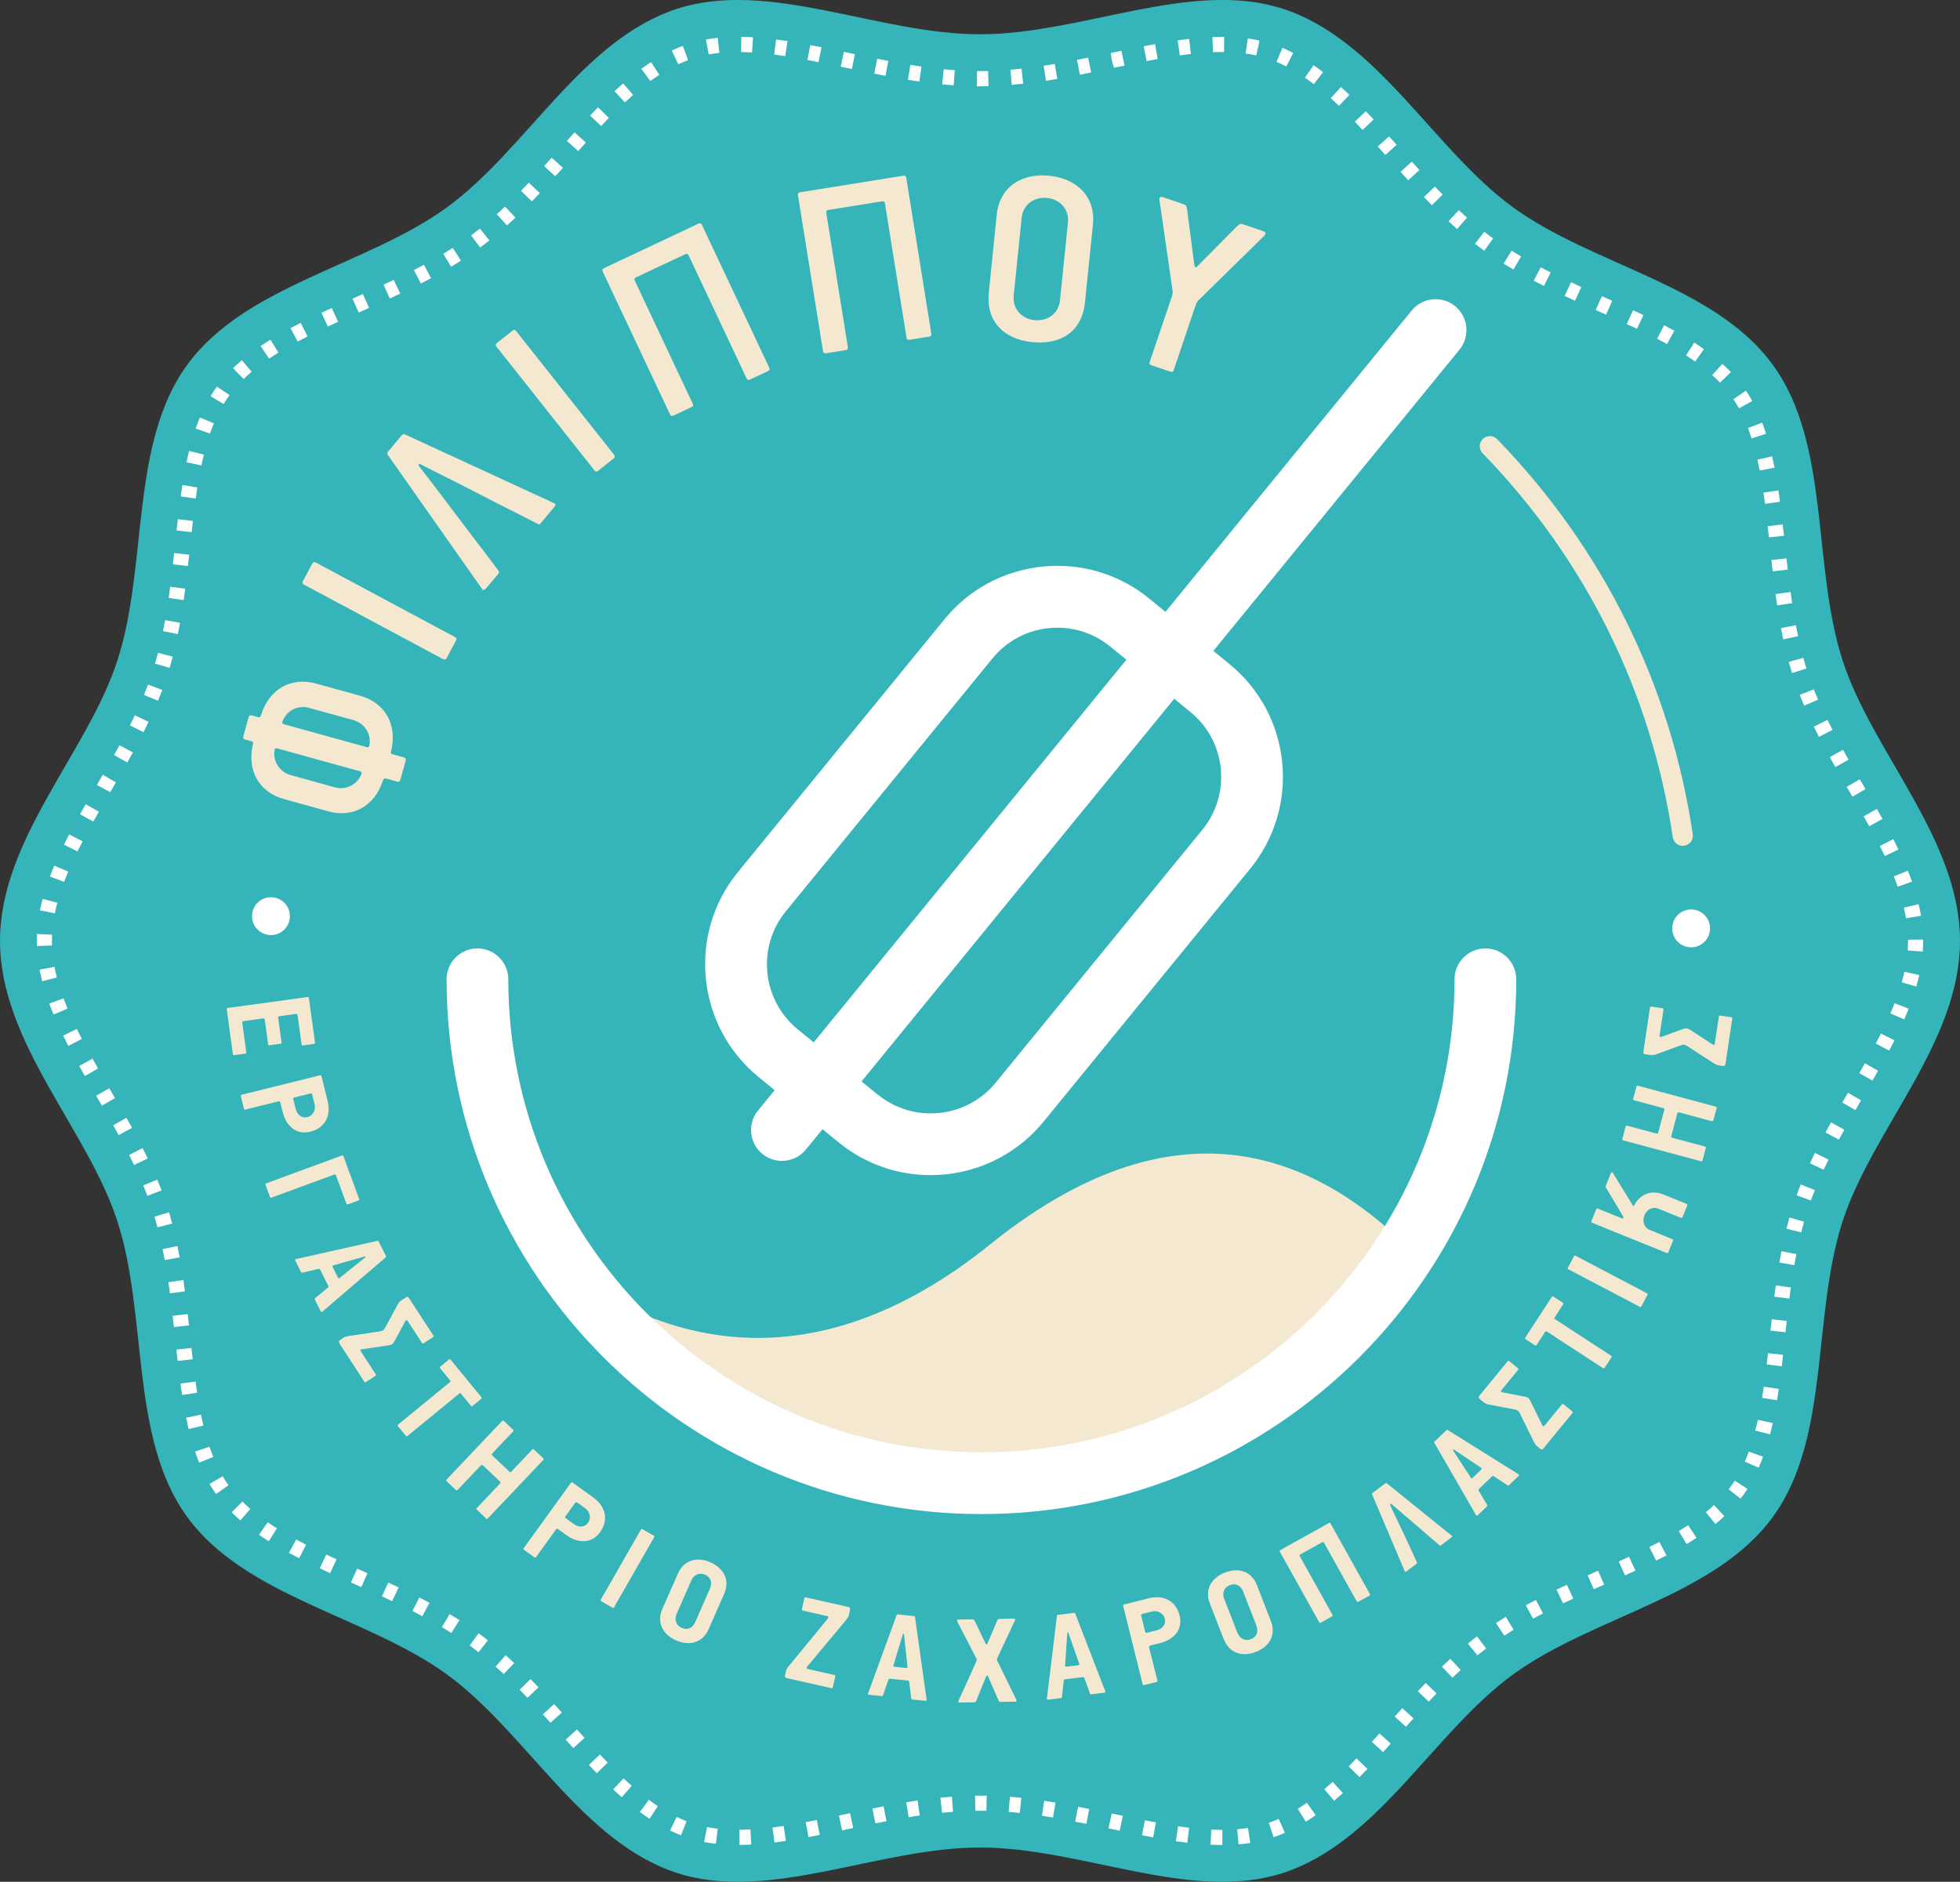
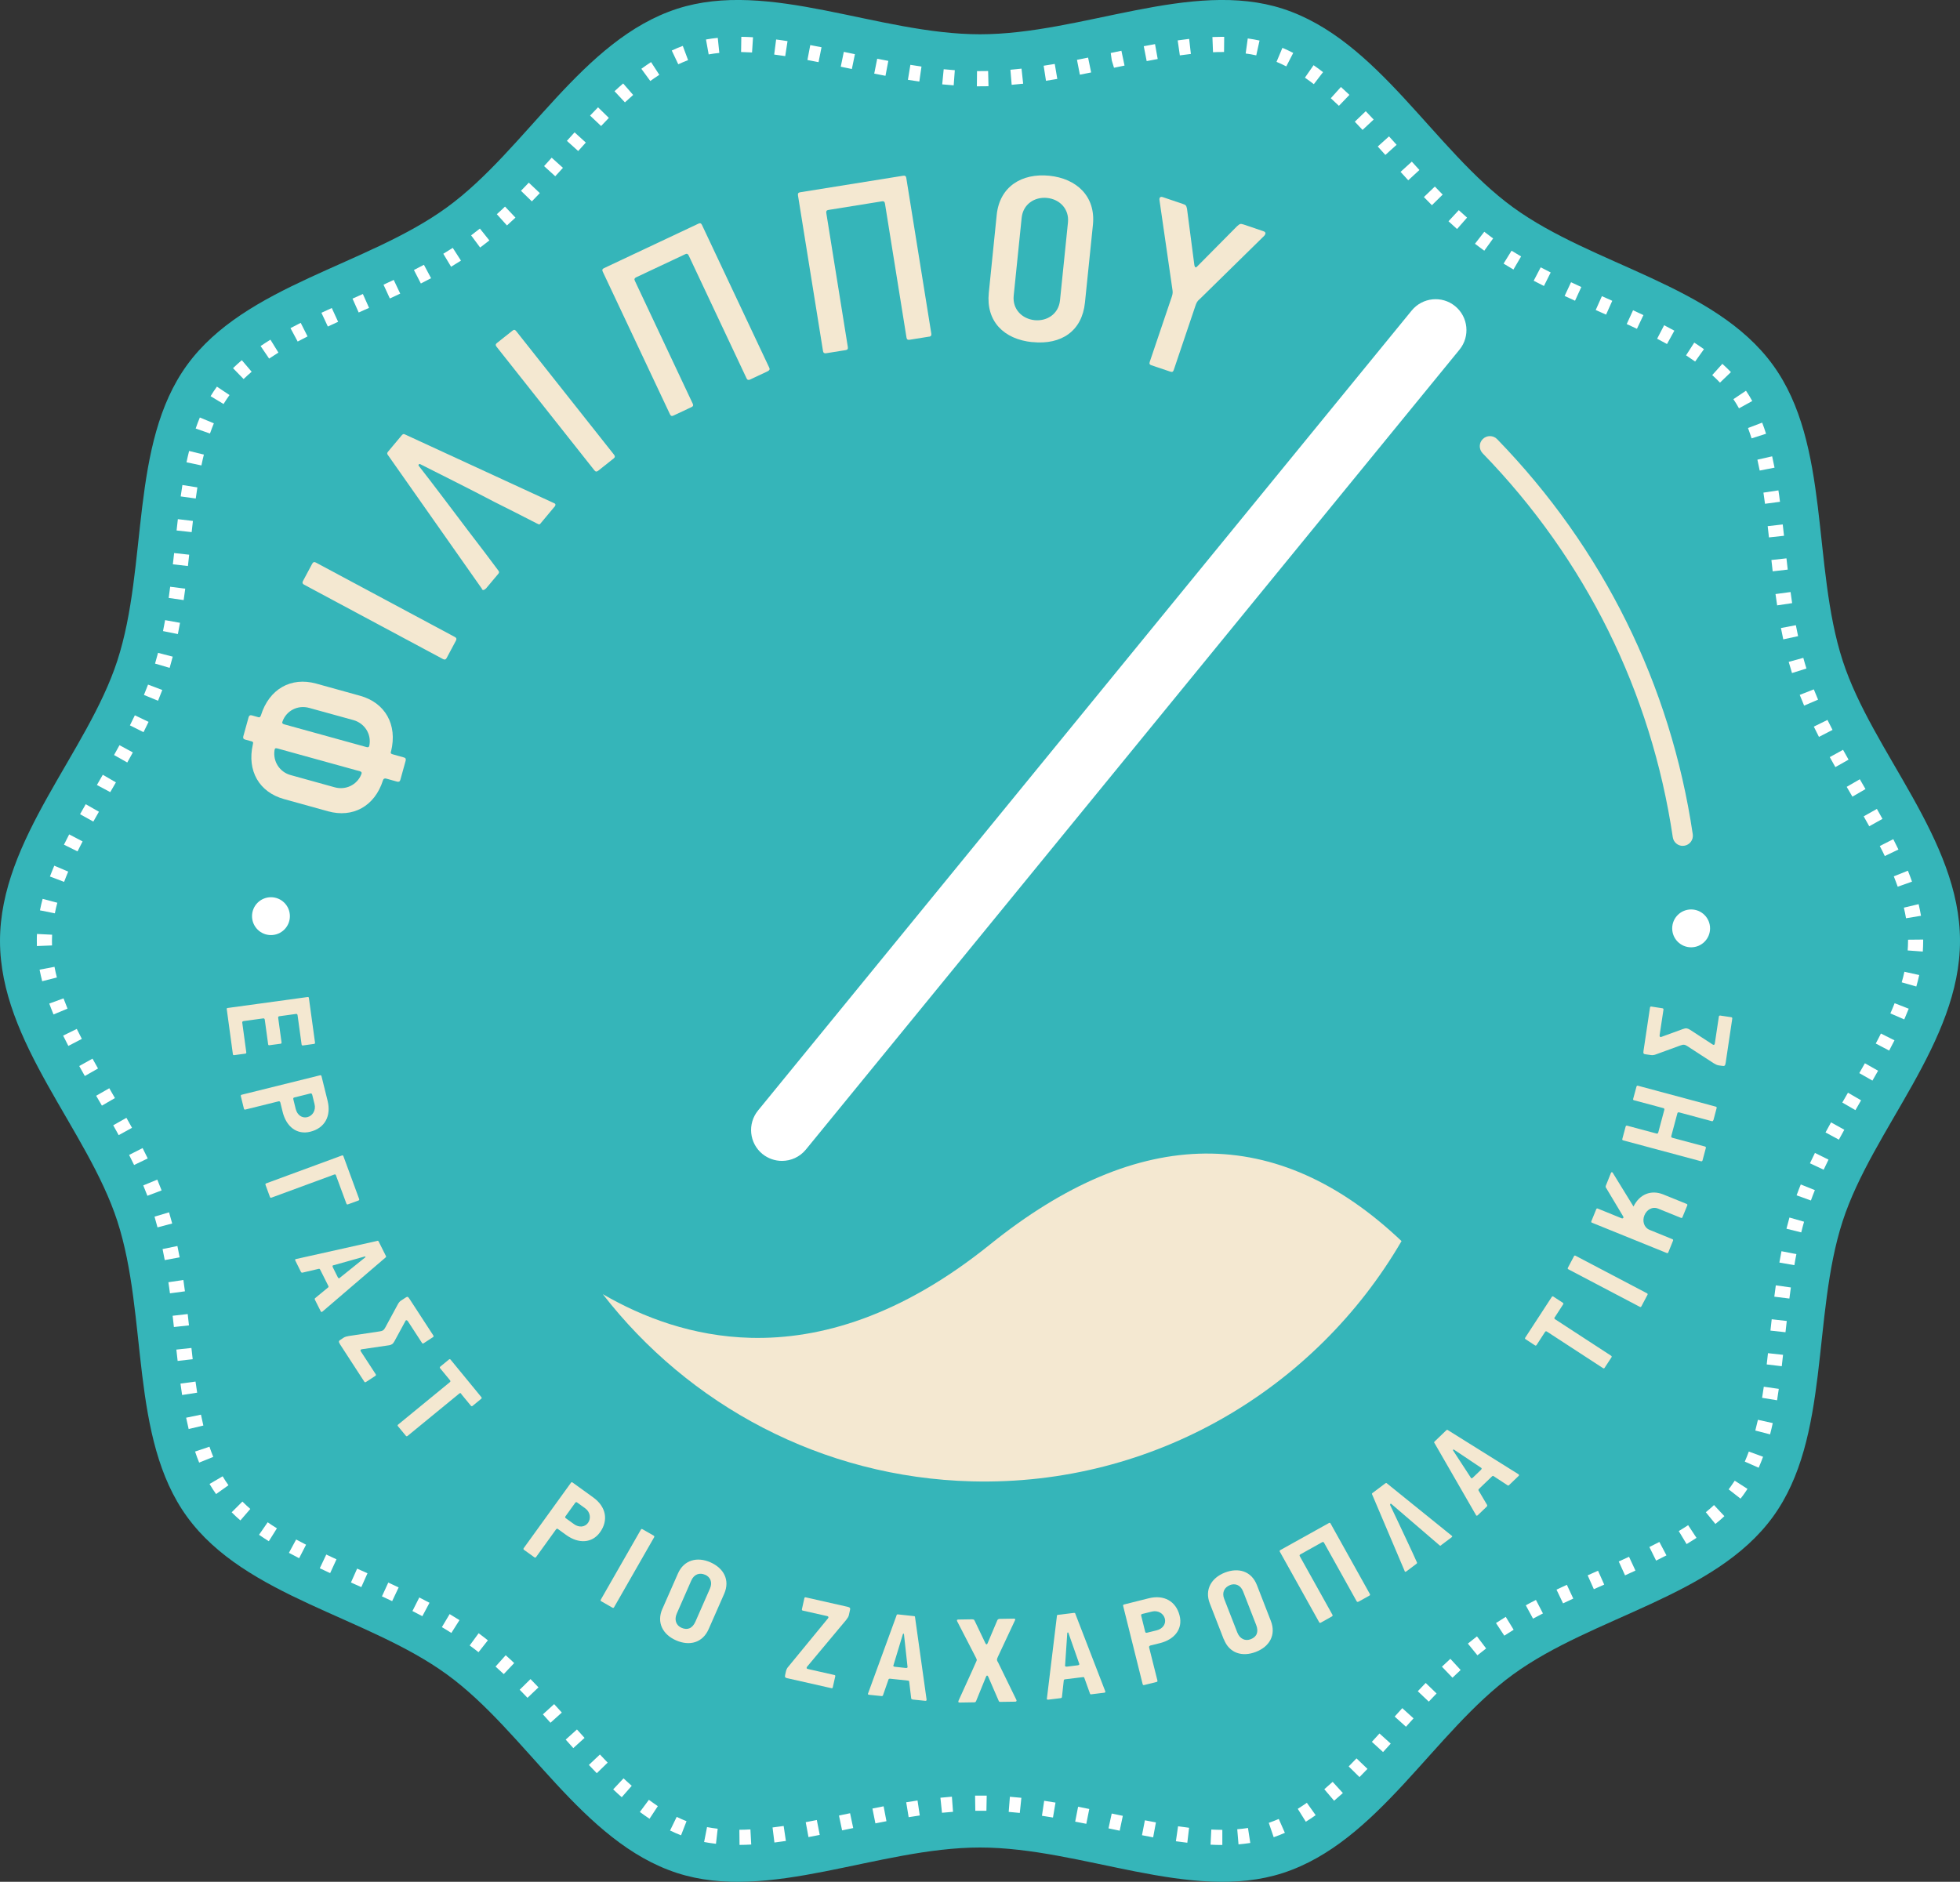
<svg xmlns="http://www.w3.org/2000/svg" id="Layer_2" data-name="Layer 2" viewBox="0 0 262.94 252.5">
  <rect x="0" y="0" width="262.94" height="252.5" fill="#333333" stroke="none" />
  <defs>
    <style> .cls-1 { fill: #f4e8d1; } .cls-1, .cls-2, .cls-3 { stroke-width: 0px; } .cls-2 { fill: #fff; } .cls-3 { fill: #35b5b9; } </style>
  </defs>
  <g id="Layer_1-2" data-name="Layer 1">
    <g>
      <path class="cls-3" d="M262.94,126.25c0,13.65-11.74,25.28-15.74,37.6-4.15,12.77-1.63,29.05-9.36,39.68-7.81,10.73-24.13,13.33-34.86,21.15-10.63,7.73-18.1,22.49-30.87,26.64-12.32,4-26.98-3.42-40.64-3.42s-28.32,7.42-40.64,3.42c-12.77-4.15-20.24-18.91-30.87-26.64-10.73-7.81-27.05-10.41-34.86-21.15-7.73-10.63-5.22-26.91-9.36-39.68-4-12.32-15.74-23.95-15.74-37.6s11.74-25.29,15.74-37.6c4.15-12.77,1.63-29.05,9.36-39.68,7.81-10.73,24.13-13.33,34.86-21.15,10.63-7.73,18.1-22.49,30.87-26.64,12.32-4,26.98,3.42,40.64,3.42s28.32-7.42,40.64-3.42c12.77,4.15,20.24,18.91,30.87,26.64,10.73,7.81,27.05,10.41,34.86,21.15,7.73,10.63,5.22,26.91,9.36,39.68,4,12.32,15.74,23.95,15.74,37.6Z" />
      <path class="cls-2" d="M163.97,247.56c-.52,0-1.04-.01-1.57-.04l.1-2.03c.5.02.99.04,1.48.04v2.04ZM99.21,247.56l-.02-2.04c.49,0,.98-.02,1.48-.05l.11,2.03c-.53.03-1.05.05-1.57.05ZM166.15,247.48l-.17-2.03c.49-.04.97-.1,1.44-.17l.31,2.01c-.51.08-1.04.14-1.59.19ZM96.04,247.4c-.54-.06-1.07-.14-1.58-.24l.39-2c.46.09.94.16,1.43.22l-.23,2.02ZM159.29,247.26c-.51-.06-1.02-.13-1.54-.2l.29-2.01c.5.07.99.14,1.48.2l-.24,2.02ZM103.89,247.23l-.25-2.02c.49-.06.99-.13,1.49-.2l.3,2.01c-.52.08-1.03.15-1.54.21ZM154.71,246.54c-.5-.09-1-.19-1.51-.29l.39-2c.5.1.99.19,1.48.28l-.37,2ZM170.87,246.52l-.66-1.93c.45-.16.9-.33,1.34-.52l.82,1.86c-.49.22-.99.41-1.5.59ZM108.46,246.5l-.37-2c.49-.09.99-.19,1.49-.29l.39,2c-.51.1-1.01.2-1.51.29ZM91.36,246.26c-.5-.19-.99-.41-1.47-.64l.89-1.83c.43.21.87.4,1.32.58l-.74,1.9ZM150.2,245.64l-1.49-.31.43-1.99,1.49.31-.42,1.99ZM112.97,245.6l-.42-1.99,1.49-.31.42,1.99-1.49.31ZM145.73,244.72l-1.49-.29.39-2,1.5.3-.4,2ZM117.44,244.67l-.4-2,1.5-.3.38,2-1.49.29ZM175.18,244.44l-1.08-1.73c.41-.26.82-.53,1.22-.81l1.18,1.66c-.43.31-.87.6-1.32.88ZM87.13,244.04c-.43-.29-.86-.59-1.29-.91l1.21-1.63c.4.29.8.58,1.2.85l-1.12,1.7ZM141.27,243.88c-.49-.08-.99-.16-1.49-.24l.3-2.01c.51.08,1.01.16,1.52.24l-.34,2.01ZM121.9,243.84l-.33-2.01c.51-.08,1.01-.16,1.52-.24l.3,2.01c-.5.07-.99.15-1.49.23ZM136.81,243.26c-.5-.05-.99-.1-1.49-.14l.16-2.03c.52.04,1.03.09,1.54.14l-.21,2.02ZM126.37,243.24l-.21-2.02c.51-.05,1.03-.1,1.54-.14l.15,2.03c-.5.04-1,.08-1.49.13ZM132.33,242.97c-.29,0-.57,0-.86,0h-.63s-.03-2.03-.03-2.03h.66c.3,0,.6,0,.9,0l-.04,2.04ZM178.98,241.63l-1.32-1.55c.37-.32.75-.65,1.12-.99l1.37,1.5c-.39.35-.78.7-1.17,1.03ZM83.41,241.15c-.39-.34-.77-.69-1.15-1.05l1.39-1.48c.37.34.73.68,1.1,1l-1.34,1.53ZM182.38,238.45l-1.45-1.43c.35-.35.7-.71,1.05-1.08l1.47,1.41c-.36.37-.72.74-1.08,1.11ZM80.06,237.93c-.36-.37-.71-.74-1.06-1.11l1.48-1.4c.35.37.7.73,1.04,1.09l-1.46,1.42ZM185.54,235.09l-1.5-1.37,1.02-1.12,1.51,1.36-1.03,1.13ZM76.91,234.56l-1.02-1.14,1.51-1.36,1.02,1.13-1.51,1.37ZM188.61,231.69l-1.51-1.36,1.02-1.13,1.51,1.37-1.02,1.13ZM73.85,231.16l-1.02-1.13,1.51-1.37,1.03,1.13-1.51,1.36ZM191.68,228.33l-1.48-1.4c.35-.37.7-.74,1.06-1.11l1.46,1.41c-.35.36-.7.73-1.04,1.09ZM70.77,227.82c-.35-.36-.69-.73-1.05-1.09l1.45-1.43c.36.37.72.74,1.07,1.11l-1.47,1.4ZM194.85,225.11l-1.41-1.47c.37-.36.75-.71,1.13-1.06l1.38,1.5c-.37.34-.73.68-1.09,1.03ZM67.58,224.63c-.36-.34-.73-.68-1.1-1.01l1.36-1.52c.38.34.77.69,1.14,1.05l-1.4,1.48ZM198.21,222.12l-1.29-1.58c.4-.33.81-.65,1.22-.97l1.23,1.62c-.39.3-.78.61-1.17.92ZM64.19,221.69c-.39-.31-.78-.61-1.18-.9l1.2-1.64c.42.31.83.62,1.24.95l-1.26,1.6ZM201.81,219.48l-1.12-1.7c.43-.28.87-.56,1.31-.83l1.06,1.73c-.42.26-.85.53-1.26.8ZM60.55,219.11c-.42-.27-.84-.53-1.27-.78l1.04-1.75c.45.27.89.54,1.32.81l-1.09,1.72ZM205.66,217.19l-.97-1.79c.45-.25.91-.49,1.36-.72l.94,1.81c-.45.23-.89.47-1.33.7ZM56.66,216.86c-.44-.24-.89-.47-1.33-.69l.92-1.82c.46.23.92.47,1.37.71l-.96,1.8ZM209.69,215.14l-.88-1.84c.46-.22.92-.44,1.39-.65l.86,1.85c-.46.21-.91.43-1.37.64ZM52.61,214.84l-1.37-.64.85-1.85,1.39.65-.87,1.84ZM213.82,213.24l-.83-1.86,1.39-.62.83,1.86-1.39.62ZM48.47,212.96l-1.39-.62.83-1.86,1.39.62-.83,1.86ZM218,211.37l-.84-1.85,1.38-.63.86,1.85-1.39.64ZM44.29,211.08c-.47-.21-.93-.43-1.39-.65l.87-1.84c.45.21.91.42,1.37.64l-.85,1.85ZM222.17,209.4l-.9-1.82c.45-.22.9-.45,1.34-.68l.95,1.8c-.45.24-.91.47-1.38.7ZM40.13,209.08c-.46-.24-.92-.48-1.37-.72l.97-1.79c.44.24.88.47,1.33.7l-.93,1.81ZM226.26,207.18l-1.05-1.74c.43-.26.85-.52,1.26-.79l1.12,1.7c-.43.28-.87.56-1.32.83ZM36.06,206.8c-.45-.28-.89-.57-1.31-.86l1.16-1.68c.4.28.81.55,1.24.81l-1.08,1.72ZM230.13,204.49l-1.29-1.58c.38-.31.75-.63,1.1-.96l1.39,1.49c-.38.36-.78.71-1.2,1.04ZM32.25,204.01c-.41-.35-.8-.71-1.17-1.09l1.44-1.44c.34.34.69.67,1.06.99l-1.33,1.54ZM233.5,201.09l-1.6-1.25c.1-.13.21-.27.3-.4.18-.25.35-.5.52-.76l1.71,1.1c-.19.29-.38.58-.59.86-.11.15-.23.31-.35.46ZM28.99,200.48c-.31-.44-.6-.89-.88-1.36l1.76-1.03c.24.41.5.82.78,1.2l-1.66,1.18ZM235.93,196.94l-1.86-.82c.19-.44.37-.89.54-1.35l1.91.7c-.18.5-.38.99-.59,1.47ZM26.72,196.26c-.2-.48-.38-.98-.55-1.49l1.93-.65c.16.47.33.93.51,1.37l-1.89.76ZM237.45,192.46l-1.97-.51c.12-.47.24-.96.35-1.44l1.99.44c-.11.51-.23,1.02-.36,1.52ZM25.31,191.75c-.12-.5-.23-1.01-.34-1.52l1.99-.41c.1.49.21.98.32,1.46l-1.98.47ZM238.4,187.89l-2.01-.33c.08-.49.16-.99.23-1.49l2.01.29c-.07.51-.15,1.02-.23,1.53ZM24.43,187.18c-.08-.5-.15-1.01-.22-1.53l2.02-.27c.07.5.14,1,.22,1.49l-2.01.31ZM239.03,183.32l-2.02-.24.17-1.51,2.02.22-.17,1.52ZM23.83,182.61l-.17-1.52,2.02-.22.17,1.51-2.02.23ZM239.53,178.76l-2.02-.22.17-1.52,2.02.23-.17,1.51ZM23.33,178.06l-.17-1.51,2.02-.23.17,1.52-2.02.22ZM240.05,174.24l-2.02-.25c.06-.51.13-1.02.2-1.52l2.02.28c-.07.5-.14,1-.2,1.5ZM22.8,173.54c-.07-.5-.13-1-.21-1.49l2.01-.3c.07.51.14,1.02.21,1.52l-2.02.27ZM240.71,169.76l-2-.35c.09-.51.18-1.01.28-1.52l2,.39c-.1.49-.19.98-.27,1.48ZM22.1,169.07c-.09-.49-.19-.98-.29-1.47l1.99-.41c.1.5.2,1.01.3,1.52l-2,.37ZM241.63,165.36l-1.97-.49c.13-.5.26-1,.4-1.5l1.96.56c-.14.48-.26.96-.38,1.44ZM21.13,164.69c-.13-.48-.26-.96-.4-1.44l1.95-.58c.15.5.29,1,.42,1.5l-1.97.52ZM242.93,161.08l-1.91-.69c.18-.49.36-.97.56-1.46l1.89.76c-.19.46-.36.92-.53,1.39ZM19.77,160.44c-.18-.46-.36-.93-.55-1.38l1.88-.78c.2.48.39.96.58,1.45l-1.9.72ZM244.65,156.95l-1.84-.86c.22-.47.44-.93.67-1.39l1.82.9c-.22.45-.44.9-.65,1.35ZM17.99,156.32c-.22-.45-.44-.9-.67-1.35l1.81-.92c.23.46.46.92.69,1.39l-1.83.88ZM246.69,152.92l-1.79-.97c.24-.45.49-.9.74-1.35l1.78.99c-.24.44-.49.88-.73,1.33ZM15.92,152.31c-.24-.44-.49-.88-.73-1.32l1.77-1c.25.45.5.89.75,1.34l-1.78.98ZM248.91,148.96l-1.76-1.02.76-1.32,1.76,1.02-.76,1.32ZM13.67,148.35l-.77-1.32,1.76-1.01.76,1.32-1.76,1.02ZM251.2,145l-1.77-1.01.75-1.32,1.77,1-.76,1.33ZM11.38,144.38l-.75-1.34,1.78-.99.74,1.32-1.77,1.01ZM253.44,140.97l-1.8-.95c.24-.45.47-.89.69-1.34l1.82.91c-.23.46-.47.91-.71,1.37ZM9.17,140.34c-.24-.46-.47-.92-.7-1.38l1.83-.9c.22.45.44.89.68,1.34l-1.81.94ZM255.47,136.79l-1.87-.81c.2-.46.39-.91.57-1.37l1.89.74c-.19.48-.39.96-.6,1.44ZM7.18,136.12c-.2-.49-.39-.97-.57-1.46l1.91-.7c.17.46.35.92.54,1.38l-1.88.78ZM257.08,132.37l-1.96-.56c.14-.47.26-.95.36-1.42l1.99.44c-.11.51-.24,1.02-.39,1.54ZM5.66,131.66c-.13-.52-.25-1.03-.35-1.55l2-.38c.09.48.2.95.32,1.43l-1.97.5ZM257.95,127.68l-2.03-.15c.03-.42.05-.85.05-1.28v-.16s2.03-.02,2.03-.02v.18c0,.48-.02.95-.05,1.43ZM4.95,126.93c0-.23-.01-.45-.01-.68,0-.31,0-.62.02-.93l2.03.1c-.01.28-.02.55-.02.83,0,.2,0,.4.01.61l-2.03.08ZM255.7,123.22c-.08-.48-.18-.95-.29-1.43l1.98-.47c.12.52.23,1.04.32,1.56l-2.01.33ZM7.36,122.55l-2-.4c.1-.51.22-1.03.36-1.54l1.97.52c-.13.47-.24.95-.33,1.42ZM254.58,118.97c-.16-.46-.34-.92-.52-1.38l1.89-.76c.2.49.38.98.55,1.47l-1.92.68ZM8.6,118.33l-1.9-.72c.18-.48.38-.97.58-1.45l1.87.79c-.19.46-.38.92-.55,1.38ZM252.85,114.86c-.21-.45-.44-.9-.67-1.34l1.81-.92c.24.46.47.93.69,1.39l-1.84.88ZM10.4,114.24l-1.82-.9c.23-.46.46-.92.7-1.38l1.8.94c-.23.45-.46.89-.68,1.34ZM250.76,110.86c-.24-.44-.49-.88-.74-1.32l1.77-1c.25.45.5.89.75,1.34l-1.78.99ZM12.52,110.24l-1.78-.99c.25-.44.5-.89.76-1.34l1.77,1.01c-.25.44-.5.88-.75,1.32ZM248.51,106.9l-.77-1.32,1.76-1.02.76,1.32-1.76,1.02ZM14.79,106.29l-1.79-.96.79-1.37,1.76,1.02-.76,1.31ZM246.22,102.93c-.25-.44-.5-.89-.75-1.34l1.78-.98c.24.44.49.88.74,1.32l-1.77,1ZM17.07,102.31l-1.77-1c.25-.44.49-.88.73-1.32l1.79.97c-.25.45-.49.9-.74,1.34ZM244.02,98.88c-.24-.46-.47-.92-.69-1.38l1.83-.9c.22.45.45.9.68,1.34l-1.81.93ZM19.25,98.24l-1.82-.91c.23-.45.45-.9.66-1.35l1.84.88c-.22.46-.45.93-.68,1.39ZM242.03,94.68c-.2-.48-.4-.96-.59-1.44l1.89-.74c.18.46.37.92.57,1.38l-1.87.8ZM21.19,94.02l-1.88-.77c.19-.46.37-.92.55-1.39l1.91.72c-.18.48-.37.97-.57,1.45ZM240.4,90.3c-.15-.5-.3-.99-.44-1.49l1.96-.54c.13.48.27.96.42,1.43l-1.94.61ZM22.75,89.61l-1.95-.57c.14-.48.27-.96.4-1.44l1.97.51c-.13.5-.27,1-.41,1.5ZM239.23,85.79c-.11-.5-.21-1.01-.31-1.52l2-.38c.09.49.19.98.3,1.47l-1.99.43ZM23.86,85.08l-1.99-.4c.1-.49.19-.98.28-1.47l2,.36c-.09.51-.19,1.01-.29,1.52ZM238.41,81.23c-.08-.51-.15-1.02-.22-1.52l2.02-.27c.07.5.14,1,.21,1.49l-2.01.3ZM24.64,80.52l-2.01-.29c.07-.5.14-1,.2-1.5l2.02.26c-.07.51-.14,1.01-.21,1.52ZM237.81,76.66l-.17-1.52,2.02-.22.17,1.51-2.02.23ZM25.21,75.95l-2.02-.23.17-1.51,2.02.22-.17,1.52ZM237.31,72.11l-.17-1.51,2.02-.23.17,1.52-2.02.22ZM25.71,71.4l-2.02-.22.17-1.52,2.02.24-.17,1.51ZM236.78,67.59c-.07-.5-.14-1-.21-1.49l2.01-.3c.08.5.15,1.01.21,1.53l-2.02.27ZM26.26,66.89l-2.02-.28c.07-.51.15-1.02.23-1.53l2.01.32c-.08.49-.15.99-.22,1.49ZM236.07,63.14c-.1-.49-.2-.98-.31-1.46l1.98-.45c.11.5.22,1.01.32,1.52l-2,.39ZM27.01,62.45l-1.99-.42c.11-.51.22-1.02.35-1.52l1.98.49c-.12.48-.23.96-.33,1.45ZM234.98,58.82c-.15-.47-.31-.93-.48-1.39l1.9-.72c.19.49.36.98.52,1.49l-1.94.62ZM28.17,58.17l-1.92-.67c.17-.5.36-1,.56-1.48l1.88.78c-.18.45-.36.9-.52,1.37ZM233.29,54.79c-.23-.42-.48-.83-.75-1.23l1.69-1.13c.3.44.58.9.84,1.38l-1.78.98ZM29.99,54.21l-1.74-1.05c.27-.44.55-.87.85-1.28l1.69,1.13c-.31.43-.56.81-.8,1.2ZM230.74,51.34c-.33-.35-.68-.68-1.04-1.01l1.36-1.51c.4.36.78.73,1.15,1.11l-1.47,1.41ZM32.68,50.86l-1.42-1.46c.38-.37.77-.72,1.18-1.07l1.32,1.55c-.37.32-.73.64-1.08.98ZM227.41,48.51c-.4-.28-.81-.56-1.22-.83l1.1-1.71c.44.29.88.58,1.3.88l-1.18,1.66ZM36.1,48.11l-1.14-1.68c.43-.29.87-.57,1.32-.85l1.07,1.73c-.42.26-.84.53-1.24.8ZM223.63,46.16c-.43-.24-.87-.47-1.32-.71l.94-1.81c.46.24.92.48,1.37.73l-.98,1.78ZM39.93,45.82l-.96-1.79c.45-.24.91-.48,1.37-.71l.92,1.82c-.45.23-.89.46-1.33.69ZM219.6,44.12c-.45-.21-.91-.43-1.37-.64l.85-1.85c.47.22.93.43,1.39.65l-.87,1.84ZM43.98,43.81l-.86-1.84c.46-.22.92-.43,1.39-.64l.85,1.85c-.46.21-.92.42-1.37.63ZM215.47,42.22l-1.4-.62.83-1.86,1.39.62-.83,1.86ZM48.12,41.93l-.83-1.86,1.39-.62.83,1.86-1.39.62ZM211.29,40.35l-1.39-.64.86-1.84,1.38.64-.85,1.85ZM52.3,40.05l-.85-1.85c.46-.21.92-.42,1.37-.64l.87,1.84c-.46.22-.93.43-1.39.65ZM207.12,38.37c-.46-.23-.92-.46-1.37-.7l.94-1.8c.44.23.89.46,1.34.69l-.91,1.82ZM56.46,38.04l-.93-1.81c.45-.23.89-.46,1.34-.7l.96,1.8c-.45.24-.91.48-1.37.71ZM203.04,36.17c-.45-.26-.89-.53-1.33-.8l1.07-1.73c.42.26.85.52,1.28.77l-1.03,1.76ZM60.52,35.8l-1.05-1.75c.43-.26.85-.52,1.27-.79l1.1,1.71c-.44.28-.88.55-1.32.82ZM199.12,33.64l-.24-.18c-.34-.25-.67-.5-1.01-.75l1.25-1.61c.31.24.63.48.95.72l.24.17-1.19,1.65ZM64.41,33.21l-1.21-1.63c.4-.3.79-.6,1.18-.91l1.27,1.59c-.41.32-.82.64-1.23.95ZM195.47,30.73c-.39-.34-.77-.69-1.15-1.04l1.38-1.49c.37.34.74.67,1.11,1l-1.34,1.53ZM68.01,30.25l-1.36-1.51c.37-.33.74-.67,1.1-1.02l1.4,1.48c-.38.36-.76.71-1.14,1.05ZM192.1,27.54c-.36-.37-.72-.73-1.08-1.1l1.47-1.41c.35.36.7.72,1.05,1.08l-1.45,1.43ZM71.35,27.02l-1.46-1.42c.35-.36.7-.72,1.05-1.09l1.48,1.4c-.35.37-.71.74-1.07,1.11ZM188.92,24.19l-1.03-1.13,1.51-1.37,1.02,1.12-1.5,1.38ZM74.5,23.66l-1.51-1.37,1.02-1.13,1.51,1.36-1.03,1.13ZM185.85,20.79l-1.02-1.13,1.51-1.36,1.02,1.13-1.51,1.36ZM77.56,20.26l-1.51-1.36,1.03-1.14,1.51,1.37-1.02,1.13ZM182.79,17.43c-.35-.37-.69-.74-1.04-1.1l1.47-1.41c.35.37.71.74,1.06,1.12l-1.49,1.39ZM80.64,16.91l-1.48-1.4c.36-.38.71-.75,1.07-1.11l1.45,1.42c-.35.36-.7.72-1.04,1.09ZM179.62,14.2c-.36-.35-.73-.69-1.09-1.02l1.36-1.51c.38.34.76.7,1.14,1.06l-1.41,1.47ZM83.83,13.73l-1.39-1.49c.38-.36.77-.7,1.16-1.04l1.34,1.54c-.37.32-.74.66-1.11,1ZM131.47,11.58h-.42s.02-2.04.02-2.04h.39c.37,0,.73,0,1.1-.01l.05,2.04c-.38,0-.76.01-1.14.01ZM127.94,11.45c-.52-.04-1.03-.08-1.54-.13l.2-2.03c.5.05.99.09,1.49.13l-.15,2.03ZM135.72,11.39l-.17-2.03c.5-.04.99-.09,1.49-.15l.22,2.02c-.51.06-1.03.11-1.54.15ZM176.25,11.29c-.39-.3-.79-.59-1.19-.87l1.16-1.67c.43.29.85.6,1.27.93l-1.24,1.62ZM123.33,10.94c-.51-.07-1.02-.15-1.53-.23l.33-2.01c.49.08.99.16,1.49.23l-.29,2.01ZM87.24,10.87l-1.2-1.64c.43-.31.86-.61,1.3-.9l1.11,1.71c-.41.26-.81.54-1.21.83ZM140.32,10.83l-.31-2.01c.5-.08.99-.16,1.49-.24l.34,2.01c-.51.09-1.01.17-1.52.25ZM118.78,10.17l-1.5-.29.4-2,1.49.29-.38,2ZM144.87,10.03l-.39-2,1.49-.3.41,1.99-1.5.3ZM114.28,9.26l-1.49-.31.41-1.99,1.49.31-.41,1.99ZM149.45,9.1l-.3-.98-.14-1.01,1.43-.3.42,1.99-1.41.29ZM172.56,8.91c-.43-.22-.87-.43-1.31-.61l.79-1.88c.49.21.97.43,1.45.68l-.93,1.81ZM90.99,8.62l-.87-1.84c.49-.23.98-.44,1.48-.62l.71,1.91c-.45.17-.89.36-1.33.56ZM109.81,8.34c-.5-.1-.99-.2-1.49-.29l.38-2c.5.09,1,.19,1.51.29l-.4,2ZM153.83,8.2l-.39-2c.51-.1,1.01-.19,1.51-.28l.36,2c-.49.09-.99.18-1.49.28ZM105.35,7.53c-.5-.08-.99-.15-1.49-.21l.26-2.02c.51.06,1.02.14,1.53.22l-.31,2.01ZM158.28,7.43l-.29-2.01c.52-.07,1.03-.14,1.54-.2l.23,2.02c-.49.06-.98.12-1.48.19ZM168.53,7.43c-.46-.1-.93-.19-1.42-.25l.28-2.02c.54.07,1.07.17,1.58.28l-.44,1.99ZM95.07,7.3l-.36-2c.51-.09,1.04-.17,1.58-.22l.21,2.02c-.49.05-.97.12-1.43.2ZM100.9,7.04c-.5-.03-.99-.05-1.48-.06l.03-2.04c.52,0,1.04.03,1.57.06l-.13,2.03ZM162.73,7l-.08-2.03c.45-.02.89-.03,1.33-.03h.25s-.02,2.04-.02,2.04h-.23c-.41,0-.83,0-1.24.03Z" />
      <g>
        <path class="cls-1" d="M52.45,100.82c-.09.31.05.34.29.41l1.43.4c.24.06.31.2.25.44l-.71,2.56c-.07.24-.2.31-.44.25l-1.43-.4c-.24-.07-.4,0-.47.24-1.11,3.48-4.05,5.06-7.36,4.14l-5.91-1.64c-3.31-.92-4.99-3.77-4.18-7.33.09-.31,0-.37-.18-.42l-.85-.23c-.24-.07-.31-.2-.25-.44l.71-2.56c.07-.24.2-.31.44-.25l.85.24c.17.05.25.03.36-.23,1.1-3.56,4.05-5.2,7.4-4.28l5.91,1.64c3.35.93,5.04,3.86,4.15,7.47ZM37.22,100.43c-.24-.06-.35-.06-.39.22-.24,1.52.69,2.95,2.16,3.35l5.91,1.64c1.47.41,2.99-.31,3.57-1.73.1-.23.03-.36-.18-.42l-11.06-3.06ZM41.49,94.99c-1.54-.43-3.08.36-3.6,1.84-.08.16,0,.29.2.35l11.1,3.07c.21.06.34-.02.37-.27.27-1.51-.66-2.94-2.16-3.36l-5.91-1.63Z" />
        <path class="cls-1" d="M61.17,85.95l-1.25,2.34c-.12.22-.26.26-.48.15l-18.65-9.99c-.22-.12-.26-.26-.15-.48l1.25-2.34c.12-.22.26-.26.48-.15l18.65,9.99c.22.12.26.26.15.48Z" />
        <path class="cls-1" d="M74.34,68.05l-1.77,2.12c-.27.33-.16.24-1.21-.27-1.03-.54-2.82-1.44-5.03-2.55-3.27-1.72-7.19-3.67-9.98-5.08-.1-.04-.2.02-.21.19,1.93,2.45,4.58,6.01,6.8,8.93,1.51,1.95,2.53,3.32,3.93,5.19.11.14.1.27-.01.4l-1.66,1.98c-.63.58-.58-.25-.63-.07l-12.55-17.86c-.11-.14-.1-.27.04-.43l1.84-2.2c.14-.16.26-.2.42-.11l19.91,9.18c.29.1.4.24.13.57Z" />
        <path class="cls-1" d="M82.32,61.52l-2.08,1.65c-.19.15-.34.14-.5-.06l-13.13-16.59c-.15-.19-.14-.34.06-.5l2.08-1.65c.19-.16.34-.14.5.06l13.13,16.59c.15.2.14.34-.06.5Z" />
        <path class="cls-1" d="M103.02,49.8l-2.4,1.13c-.22.1-.37.05-.47-.17l-7.76-16.48c-.11-.22-.25-.28-.44-.18l-6.61,3.11c-.22.11-.28.25-.17.47l7.76,16.48c.11.23.05.37-.17.47l-2.41,1.13c-.22.11-.37.05-.47-.17l-9.02-19.14c-.11-.22-.05-.37.17-.47l12.67-5.97c.22-.11.37-.05.47.17l9.02,19.14c.11.22.05.37-.17.47Z" />
        <path class="cls-1" d="M124.64,45.17l-2.62.42c-.25.04-.37-.05-.41-.29l-2.89-17.99c-.04-.25-.16-.33-.37-.3l-7.21,1.16c-.25.04-.33.16-.29.41l2.89,17.99c.04.25-.05.37-.29.41l-2.63.42c-.24.04-.37-.05-.41-.29l-3.36-20.9c-.04-.25.05-.37.29-.41l13.83-2.22c.25-.04.37.05.41.29l3.36,20.9c.04.24-.05.37-.29.41Z" />
        <path class="cls-1" d="M138.49,45.91c-3.84-.39-6.23-2.81-5.84-6.62l1.06-10.44c.39-3.84,3.39-5.64,7.06-5.27,3.63.37,6.24,2.74,5.85,6.58l-1.07,10.44c-.39,3.81-3.15,5.7-7.06,5.3ZM143.27,29.84c.18-1.8-1.11-3.11-2.8-3.28-1.69-.17-3.22.85-3.41,2.65l-1.07,10.47c-.18,1.8,1.11,3.1,2.8,3.28,1.69.17,3.22-.85,3.41-2.64l1.07-10.47Z" />
        <path class="cls-1" d="M160.94,40.13c-.37.32-.44.53-.59.96l-2.89,8.56c-.08.24-.21.3-.45.22l-2.55-.86c-.24-.08-.3-.21-.22-.45l2.93-8.66c.1-.3.19-.57.13-.93l-1.75-12.11c-.04-.31.07-.54.47-.4l2.65.9c.37.13.47.16.57.64l.99,7.59c.08.33.21.37.4.14l5.33-5.38c.36-.29.39-.39.9-.22l2.62.89c.4.14.32.37.13.61l-8.68,8.52Z" />
      </g>
      <g>
        <path class="cls-1" d="M30.41,135.43c-.01-.11.03-.17.14-.18l10.73-1.47c.09-.01.15.03.16.14l.82,5.97c.01.11-.03.17-.12.18l-1.5.21c-.11.01-.17-.03-.18-.14l-.54-3.92c-.02-.12-.08-.19-.21-.17l-2.24.31c-.13.02-.17.1-.15.22l.45,3.29c.01.11-.03.17-.14.18l-1.5.2c-.09.01-.15-.03-.16-.14l-.45-3.29c-.02-.13-.1-.19-.22-.17l-2.63.36c-.13.02-.19.1-.17.22l.54,3.97c.01.11-.03.17-.14.18l-1.48.2c-.11.01-.17-.03-.18-.14l-.82-6.03Z" />
        <path class="cls-1" d="M37.6,147.92c-.03-.12-.12-.17-.24-.14l-4.44,1.1c-.1.03-.17-.01-.2-.12l-.41-1.67c-.03-.1.01-.17.12-.2l10.52-2.61c.09-.02.15.02.18.12l.82,3.31c.5,2.03-.37,3.67-2.34,4.15-1.75.43-3.19-.64-3.69-2.66l-.32-1.3ZM41.87,146.87c-.03-.12-.1-.18-.22-.15l-2.17.54c-.12.03-.16.11-.13.24l.32,1.3c.21.84.87,1.27,1.56,1.1.7-.17,1.17-.92.97-1.73l-.32-1.3Z" />
        <path class="cls-1" d="M45.08,157.72c-.04-.12-.12-.17-.24-.12l-8.42,3.1c-.1.04-.17,0-.21-.1l-.59-1.61c-.04-.1,0-.17.1-.21l10.16-3.74c.08-.03.15,0,.19.1l2.11,5.74c.04.1,0,.17-.08.2l-1.42.52c-.1.04-.17,0-.21-.1l-1.4-3.79Z" />
        <path class="cls-1" d="M42.25,174.4c-.04-.08-.04-.16.02-.21l1.76-1.45c.06-.05.06-.11,0-.23l-1.07-2.13c-.05-.1-.11-.15-.19-.13l-2.22.52c-.08,0-.14-.03-.18-.11l-.74-1.49c-.09-.18-.02-.23.12-.24l10.79-2.41c.12-.04.19-.07.26.07l.96,1.92c.05.1.04.16,0,.19l-8.48,7.27c-.06.05-.17.15-.26-.03l-.78-1.55ZM48.95,168.59l-4.16,1.17c-.14,0-.24.08-.14.29l.66,1.32c.1.21.23.17.31.06l3.37-2.71c.07-.06.05-.1-.05-.14Z" />
        <path class="cls-1" d="M45.59,180.32c-.2-.3-.14-.41.09-.55l.42-.28c.17-.11.46-.19.67-.22l4.14-.62c.38-.05.58-.14.78-.53l1.65-3.05c.13-.26.29-.45.46-.56l.65-.42c.17-.11.28-.14.47.17l3.21,4.93c.06.09.04.17-.03.22l-1.27.83c-.09.06-.17.04-.22-.05l-1.9-2.92c-.08-.12-.27-.19-.33,0l-1.46,2.69c-.11.2-.21.33-.34.41-.11.07-.26.13-.46.15l-3.56.52c-.22.03-.25.14-.14.31l1.98,3.04c.06.09.04.17-.05.23l-1.26.82c-.09.06-.17.04-.22-.05l-3.28-5.05Z" />
        <path class="cls-1" d="M61.89,187.02c-.08-.1-.17-.12-.27-.04l-6.94,5.69c-.08.07-.16.06-.22,0l-1.08-1.31c-.06-.07-.05-.15.03-.21l6.94-5.69c.1-.08.09-.17.01-.27l-1.31-1.59c-.07-.08-.06-.16.02-.23l1.17-.96c.07-.06.15-.05.21.03l4.12,5.02c.07.08.06.16,0,.22l-1.17.96c-.08.07-.16.06-.23-.02l-1.31-1.59Z" />
-         <path class="cls-1" d="M63.97,202.6c-.09-.09-.09-.16-.02-.24l3.12-3.29c.09-.09.08-.19,0-.28l-2.28-2.16c-.09-.09-.19-.08-.28,0l-3.12,3.29c-.07.08-.15.08-.24,0l-1.23-1.17c-.08-.08-.08-.15,0-.23l7.45-7.86c.06-.07.14-.07.22,0l1.23,1.17c.09.09.09.16.03.23l-2.82,2.97c-.09.09-.07.18.02.27l2.28,2.16c.09.09.18.1.27,0l2.82-2.97c.06-.07.14-.07.23.02l1.22,1.16c.08.07.08.15.02.22l-7.45,7.86c-.07.08-.15.08-.23,0l-1.22-1.16Z" />
        <path class="cls-1" d="M74.87,205.17c-.1-.07-.2-.06-.28.05l-2.67,3.7c-.06.09-.14.1-.23.04l-1.39-1c-.09-.06-.1-.14-.04-.23l6.34-8.78c.05-.07.13-.09.22-.02l2.77,2c1.7,1.23,2.08,3.04.9,4.68-1.06,1.46-2.85,1.57-4.53.36l-1.08-.78ZM77.44,201.61c-.1-.07-.19-.07-.27.03l-1.31,1.82c-.07.1-.05.19.05.26l1.08.78c.7.51,1.49.41,1.9-.17.42-.59.29-1.46-.38-1.94l-1.08-.78Z" />
        <path class="cls-1" d="M80.66,214.86c-.09-.05-.11-.13-.06-.22l5.38-9.4c.04-.08.12-.1.21-.05l1.5.86c.09.05.11.13.07.21l-5.38,9.4c-.05.09-.13.11-.22.06l-1.5-.86Z" />
        <path class="cls-1" d="M88.87,215.86l2.08-4.73c.81-1.84,2.6-2.27,4.35-1.5,1.77.78,2.67,2.36,1.85,4.23l-2.08,4.73c-.81,1.85-2.57,2.3-4.36,1.52-1.79-.78-2.66-2.39-1.85-4.24ZM94.58,211.3c-.71-.31-1.46-.09-1.84.77l-1.94,4.42c-.38.86-.1,1.61.63,1.93.78.34,1.45.11,1.87-.84l1.94-4.42c.38-.86.05-1.56-.66-1.87Z" />
        <path class="cls-1" d="M105.65,225.2c-.35-.08-.38-.2-.32-.46l.11-.49c.04-.19.16-.46.33-.63l5.31-6.47c.12-.14.04-.27-.1-.3l-3.29-.74c-.09-.02-.13-.08-.11-.19l.33-1.48c.02-.09.08-.13.17-.11l5.62,1.27c.35.08.38.2.34.39l-.17.76c-.04.19-.18.38-.36.62l-5.23,6.26c-.13.17-.08.28.11.32l3.54.8c.11.02.15.09.12.19l-.33,1.46c-.02.11-.09.15-.19.12l-5.88-1.33Z" />
        <path class="cls-1" d="M122.41,228.02c-.09,0-.16-.05-.17-.13l-.27-2.26c-.01-.07-.06-.12-.19-.13l-2.37-.25c-.11-.01-.18.02-.21.09l-.75,2.15c-.04.07-.1.1-.19.09l-1.65-.17c-.2-.02-.21-.11-.14-.23l3.79-10.38c.03-.12.04-.19.2-.18l2.14.23c.11.01.16.05.15.11l1.55,11.06c0,.07.03.22-.17.2l-1.72-.18ZM121.13,219.25l-1.25,4.13c-.07.12-.06.25.17.27l1.47.16c.23.02.26-.1.22-.23l-.47-4.3c0-.09-.06-.1-.14-.03Z" />
        <path class="cls-1" d="M134.15,228.36c-.05,0-.11-.03-.15-.09l-1.43-3.3c-.04-.09-.09-.14-.15-.14-.05,0-.11.06-.14.15l-1.32,3.24c-.07.2-.16.2-.38.2l-1.84.03c-.2,0-.2-.09-.15-.25,1.6-3.51,2.41-5.29,2.42-5.35s.03-.09.03-.11c0-.09-.11-.29-.13-.34l-2.5-4.85c-.06-.14-.06-.23.14-.24l1.81-.03c.14,0,.24.01.29.05.05.02.06.11.11.16l1.44,3.01c.06.09.09.14.15.14s.11-.06.14-.15l1.29-3.05c.05-.15.18-.22.36-.22l1.88-.03c.16,0,.22.07.15.21l-2.3,4.91c-.05.13-.12.25-.12.38,0,.14.08.29.15.38l2.45,5.02c.06.13.02.23-.14.24l-2.06.03Z" />
        <path class="cls-1" d="M146.42,227.35c-.09.01-.17-.02-.19-.09l-.77-2.14c-.03-.07-.08-.1-.21-.08l-2.36.29c-.11.01-.17.06-.18.13l-.25,2.27c-.03.08-.08.12-.17.13l-1.65.2c-.2.02-.23-.06-.19-.2l1.33-10.96c0-.13,0-.2.16-.22l2.13-.26c.11-.01.17.02.17.07l4.02,10.41c.03.07.08.21-.12.23l-1.72.21ZM143.18,219.09l-.29,4.31c-.04.13,0,.25.23.23l1.47-.18c.23-.03.24-.16.17-.27l-1.43-4.08c-.03-.09-.08-.08-.15,0Z" />
        <path class="cls-1" d="M154.3,220.82c-.12.03-.17.12-.14.24l1.11,4.43c.03.11-.01.17-.12.2l-1.66.41c-.1.03-.17-.01-.2-.12l-2.62-10.51c-.02-.09.02-.15.12-.18l3.31-.83c2.03-.51,3.66.37,4.15,2.33.44,1.75-.64,3.19-2.65,3.69l-1.3.32ZM153.24,216.56c-.12.03-.18.1-.15.22l.54,2.17c.03.12.11.16.24.13l1.3-.32c.84-.21,1.27-.88,1.1-1.56-.17-.7-.92-1.16-1.73-.96l-1.3.32Z" />
        <path class="cls-1" d="M164.17,219.96l-1.87-4.81c-.73-1.87.23-3.44,2.02-4.14,1.8-.7,3.56-.22,4.3,1.68l1.87,4.81c.73,1.89-.19,3.45-2.01,4.15-1.82.71-3.57.19-4.3-1.7ZM164.99,212.7c-.72.28-1.1.97-.76,1.84l1.75,4.49c.34.88,1.07,1.21,1.81.92.79-.31,1.1-.95.73-1.91l-1.75-4.49c-.34-.88-1.06-1.14-1.79-.86Z" />
        <path class="cls-1" d="M182.24,214.91c-.11.06-.18.04-.24-.05l-4.38-7.86c-.06-.11-.15-.12-.26-.06l-2.9,1.62c-.11.06-.15.14-.09.25l4.38,7.86c.05.09.03.17-.08.23l-1.48.83c-.09.05-.17.03-.22-.06l-5.28-9.47c-.04-.08-.02-.15.07-.21l6.52-3.63c.09-.05.17-.03.21.05l5.28,9.47c.05.1.03.17-.06.22l-1.47.82Z" />
        <path class="cls-1" d="M193.35,207.35c-.07.05-.15.07-.21.02-.01-.01-4.08-3.5-6.45-5.54-.07-.06-.11-.08-.15-.05-.06.04-.06.16-.05.17.68,1.39,1.56,3.34,2.31,4.9.51,1.07.83,1.79,1.29,2.8.03.07,0,.13-.08.19l-1.33,1c-.16.12-.23.06-.26-.08l-4.36-10.27c-.02-.05,0-.12.08-.17l1.7-1.28c.07-.05.14-.06.18-.03l8.69,7.02c.12.07.17.14.01.26l-1.39,1.04Z" />
        <path class="cls-1" d="M202.47,199.26c-.06.06-.14.09-.21.05l-1.9-1.25c-.06-.04-.13-.03-.22.06l-1.72,1.65c-.08.08-.1.15-.07.22l1.16,1.96c.02.08,0,.14-.05.2l-1.2,1.15c-.14.14-.22.08-.27-.04l-5.52-9.58c-.07-.1-.13-.16,0-.27l1.55-1.49c.08-.07.14-.09.18-.05l9.47,5.92c.06.04.19.12.05.26l-1.25,1.2ZM194.92,194.6l2.36,3.62c.05.13.15.21.32.04l1.07-1.03c.17-.16.09-.27-.03-.32l-3.59-2.4c-.08-.05-.11-.01-.12.09Z" />
-         <path class="cls-1" d="M207.14,194.28c-.23.28-.35.25-.56.08l-.39-.32c-.15-.13-.32-.38-.42-.58l-1.85-3.76c-.16-.34-.31-.51-.74-.58l-3.41-.65c-.29-.05-.51-.14-.67-.27l-.6-.49c-.15-.13-.21-.22.02-.5l3.73-4.55c.07-.08.15-.09.21-.03l1.17.96c.08.07.09.14.02.23l-2.21,2.69c-.09.11-.1.32.09.31l3.01.58c.22.04.38.1.49.19.1.08.2.21.28.4l1.58,3.23c.1.2.21.2.34.04l2.3-2.81c.07-.08.14-.09.23-.02l1.16.95c.08.07.09.15.02.23l-3.82,4.66Z" />
        <path class="cls-1" d="M208.57,176.74c-.07.11-.06.2.04.27l7.52,4.9c.09.06.11.13.06.21l-.93,1.42c-.05.08-.12.09-.22.03l-7.52-4.9c-.11-.07-.19-.04-.26.07l-1.12,1.73c-.06.09-.13.11-.22.05l-1.27-.83c-.08-.05-.09-.12-.03-.21l3.55-5.45c.06-.09.13-.11.21-.06l1.27.83c.09.06.11.13.05.22l-1.12,1.73Z" />
        <path class="cls-1" d="M220.2,175.28c-.05.1-.12.12-.22.07l-9.59-5.04c-.08-.04-.1-.12-.05-.21l.81-1.53c.05-.1.12-.12.2-.08l9.59,5.04c.1.05.12.12.07.22l-.81,1.53Z" />
        <path class="cls-1" d="M219.14,161.89c.82-1.67,2.37-2.27,3.99-1.62l3.13,1.27c.1.04.13.11.09.21l-.65,1.59c-.03.08-.1.11-.2.07l-3.04-1.23c-.8-.33-1.56.15-1.86.9-.3.74-.08,1.63.71,1.95l3.04,1.24c.1.04.13.11.09.21l-.63,1.56c-.04.1-.11.13-.21.09l-10.04-4.07c-.08-.03-.11-.1-.07-.21l.65-1.59c.04-.1.11-.13.19-.1l3.19,1.3c.12.05.22.03.27-.08.02-.05,0-.11-.06-.2l-2.32-3.88v-.16s.69-1.72.69-1.72c.05-.12.1-.15.17-.13.05.02.08.05.1.1l2.78,4.52Z" />
        <path class="cls-1" d="M229.84,150.31c-.03.12-.1.16-.2.13l-4.38-1.18c-.12-.03-.21.02-.24.14l-.81,3.03c-.03.12.02.21.14.24l4.38,1.17c.1.03.14.1.11.22l-.44,1.64c-.03.1-.09.14-.2.12l-10.46-2.81c-.09-.02-.13-.09-.1-.19l.44-1.64c.03-.12.1-.16.19-.14l3.96,1.06c.12.03.19-.02.23-.14l.81-3.03c.03-.12,0-.21-.12-.24l-3.96-1.06c-.09-.02-.13-.09-.09-.21l.44-1.62c.03-.1.09-.14.18-.12l10.46,2.81c.1.03.14.09.11.2l-.43,1.62Z" />
        <path class="cls-1" d="M231.49,142.67c-.05.36-.17.39-.44.35l-.5-.07c-.2-.03-.47-.16-.65-.28l-3.51-2.28c-.32-.21-.52-.28-.93-.12l-3.26,1.19c-.27.11-.51.14-.71.11l-.77-.11c-.2-.03-.3-.08-.24-.44l.87-5.82c.02-.11.08-.15.17-.14l1.5.23c.11.02.15.08.14.18l-.52,3.44c-.02.14.08.32.24.22l2.88-1.05c.21-.08.38-.11.52-.09.13.02.28.08.45.19l3.01,1.96c.18.12.28.06.31-.14l.54-3.59c.02-.11.08-.15.18-.14l1.48.22c.11.02.15.08.14.18l-.89,5.96Z" />
      </g>
      <path class="cls-1" d="M80.85,173.64c5.4,3.14,12.1,5.67,19.84,5.87,9.35.24,20.22-2.93,32.12-12.52,19.99-16.12,38.55-16.27,55.21-.46-11.51,19.77-33.18,32.86-57.62,32.24-20.2-.51-38.04-10.28-49.54-25.13Z" />
      <g>
        <path class="cls-2" d="M104.9,155.77c-.92,0-1.85-.31-2.62-.93-1.77-1.45-2.03-4.06-.59-5.83l87.69-107.34c1.45-1.77,4.06-2.04,5.83-.59,1.77,1.45,2.03,4.06.59,5.83l-87.69,107.34c-.82,1-2.01,1.52-3.21,1.52Z" />
-         <path class="cls-2" d="M124.84,157.68c-4.35,0-8.72-1.44-12.34-4.4h0s-10.74-8.77-10.74-8.77c-8.34-6.82-9.58-19.15-2.77-27.49l27.71-33.92c3.3-4.04,7.98-6.55,13.17-7.08,5.19-.52,10.28,1.01,14.32,4.31l10.74,8.77c4.04,3.3,6.55,7.98,7.08,13.17.52,5.19-1.01,10.28-4.31,14.32l-27.71,33.92c-3.86,4.72-9.48,7.17-15.15,7.17ZM117.75,146.86c4.8,3.93,11.9,3.21,15.83-1.59l27.71-33.92c1.9-2.33,2.78-5.25,2.48-8.24-.3-2.99-1.75-5.68-4.08-7.58l-10.74-8.77c-2.33-1.9-5.26-2.78-8.24-2.48-2.99.3-5.68,1.75-7.58,4.08l-27.71,33.92c-3.92,4.8-3.21,11.9,1.59,15.83l10.74,8.77h0Z" />
      </g>
-       <path class="cls-2" d="M131.67,203.16c-39.57,0-71.76-32.19-71.76-71.76,0-2.29,1.86-4.14,4.14-4.14s4.14,1.86,4.14,4.14c0,35,28.47,63.47,63.47,63.47s63.47-28.47,63.47-63.47c0-2.29,1.86-4.14,4.14-4.14s4.14,1.86,4.14,4.14c0,39.57-32.19,71.76-71.76,71.76Z" />
      <path class="cls-1" d="M225.75,113.5c-.66,0-1.24-.48-1.34-1.16-2.89-19.49-11.71-37.31-25.51-51.52-.52-.54-.51-1.4.03-1.92.54-.52,1.4-.51,1.92.03,14.19,14.62,23.27,32.95,26.24,53.01.11.74-.4,1.43-1.14,1.54-.07,0-.14.01-.2.01Z" />
      <circle class="cls-2" cx="36.35" cy="122.93" r="2.54" />
      <circle class="cls-2" cx="226.87" cy="124.57" r="2.54" />
    </g>
  </g>
</svg>